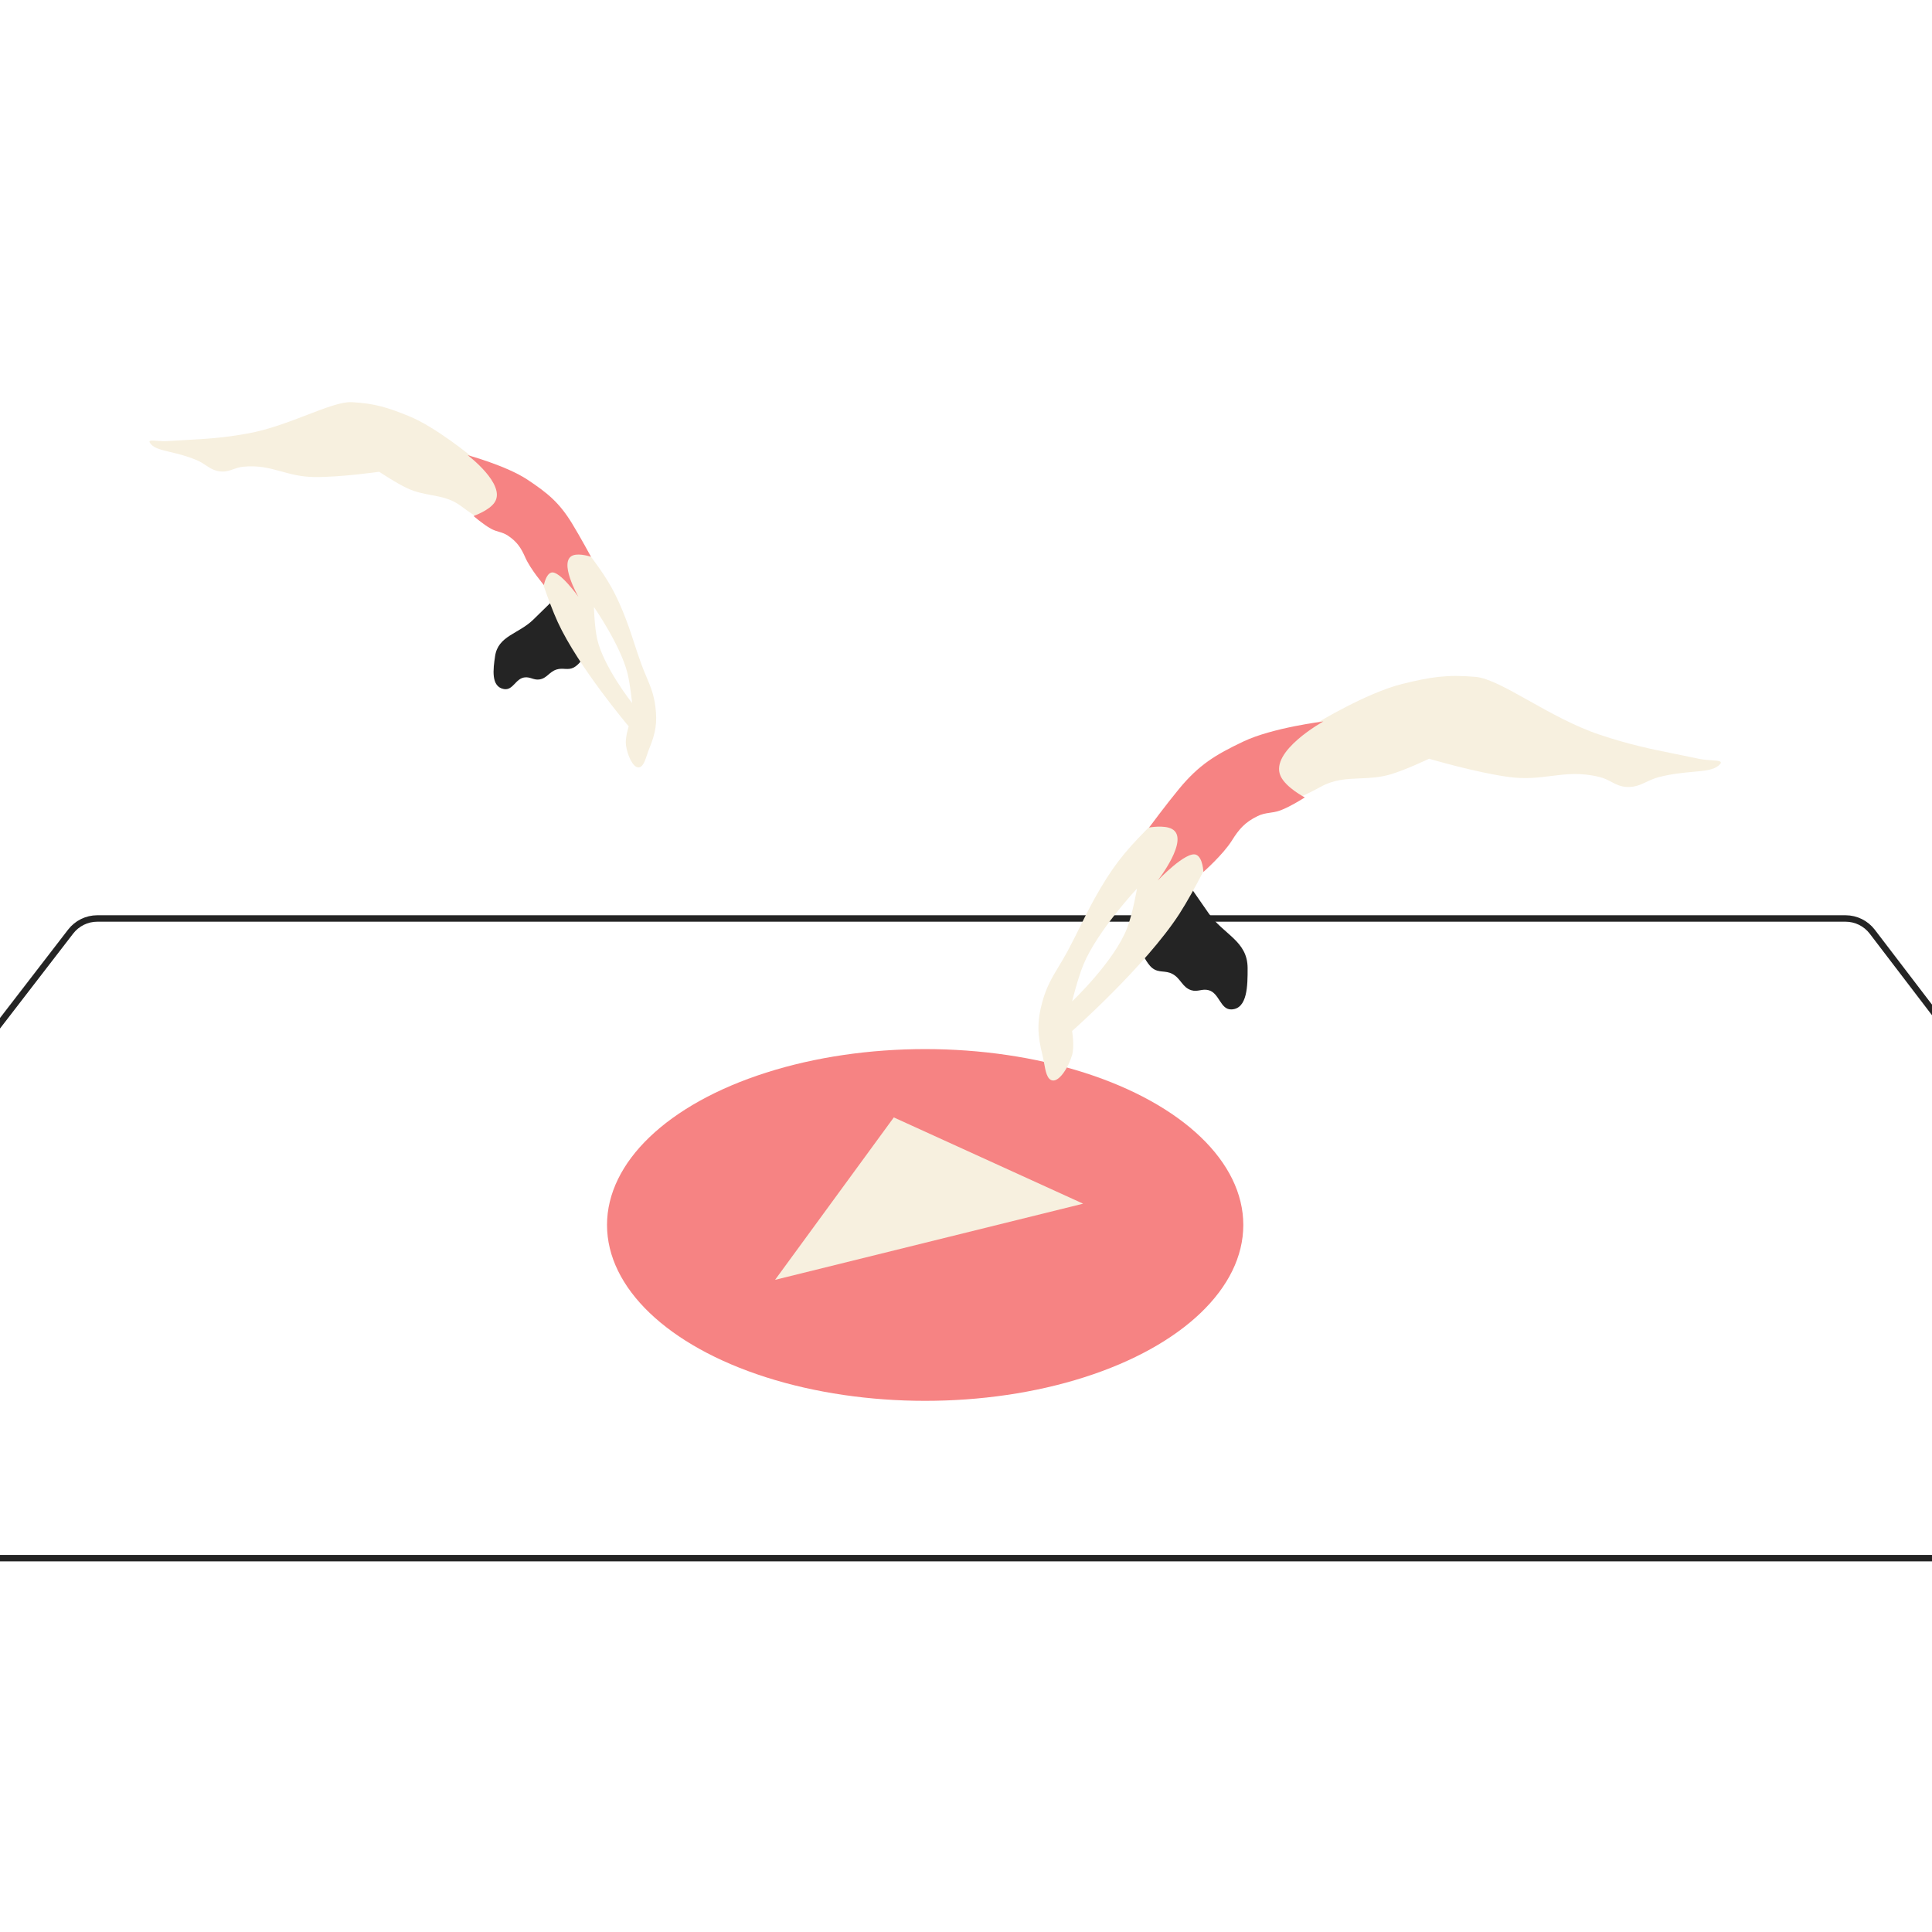
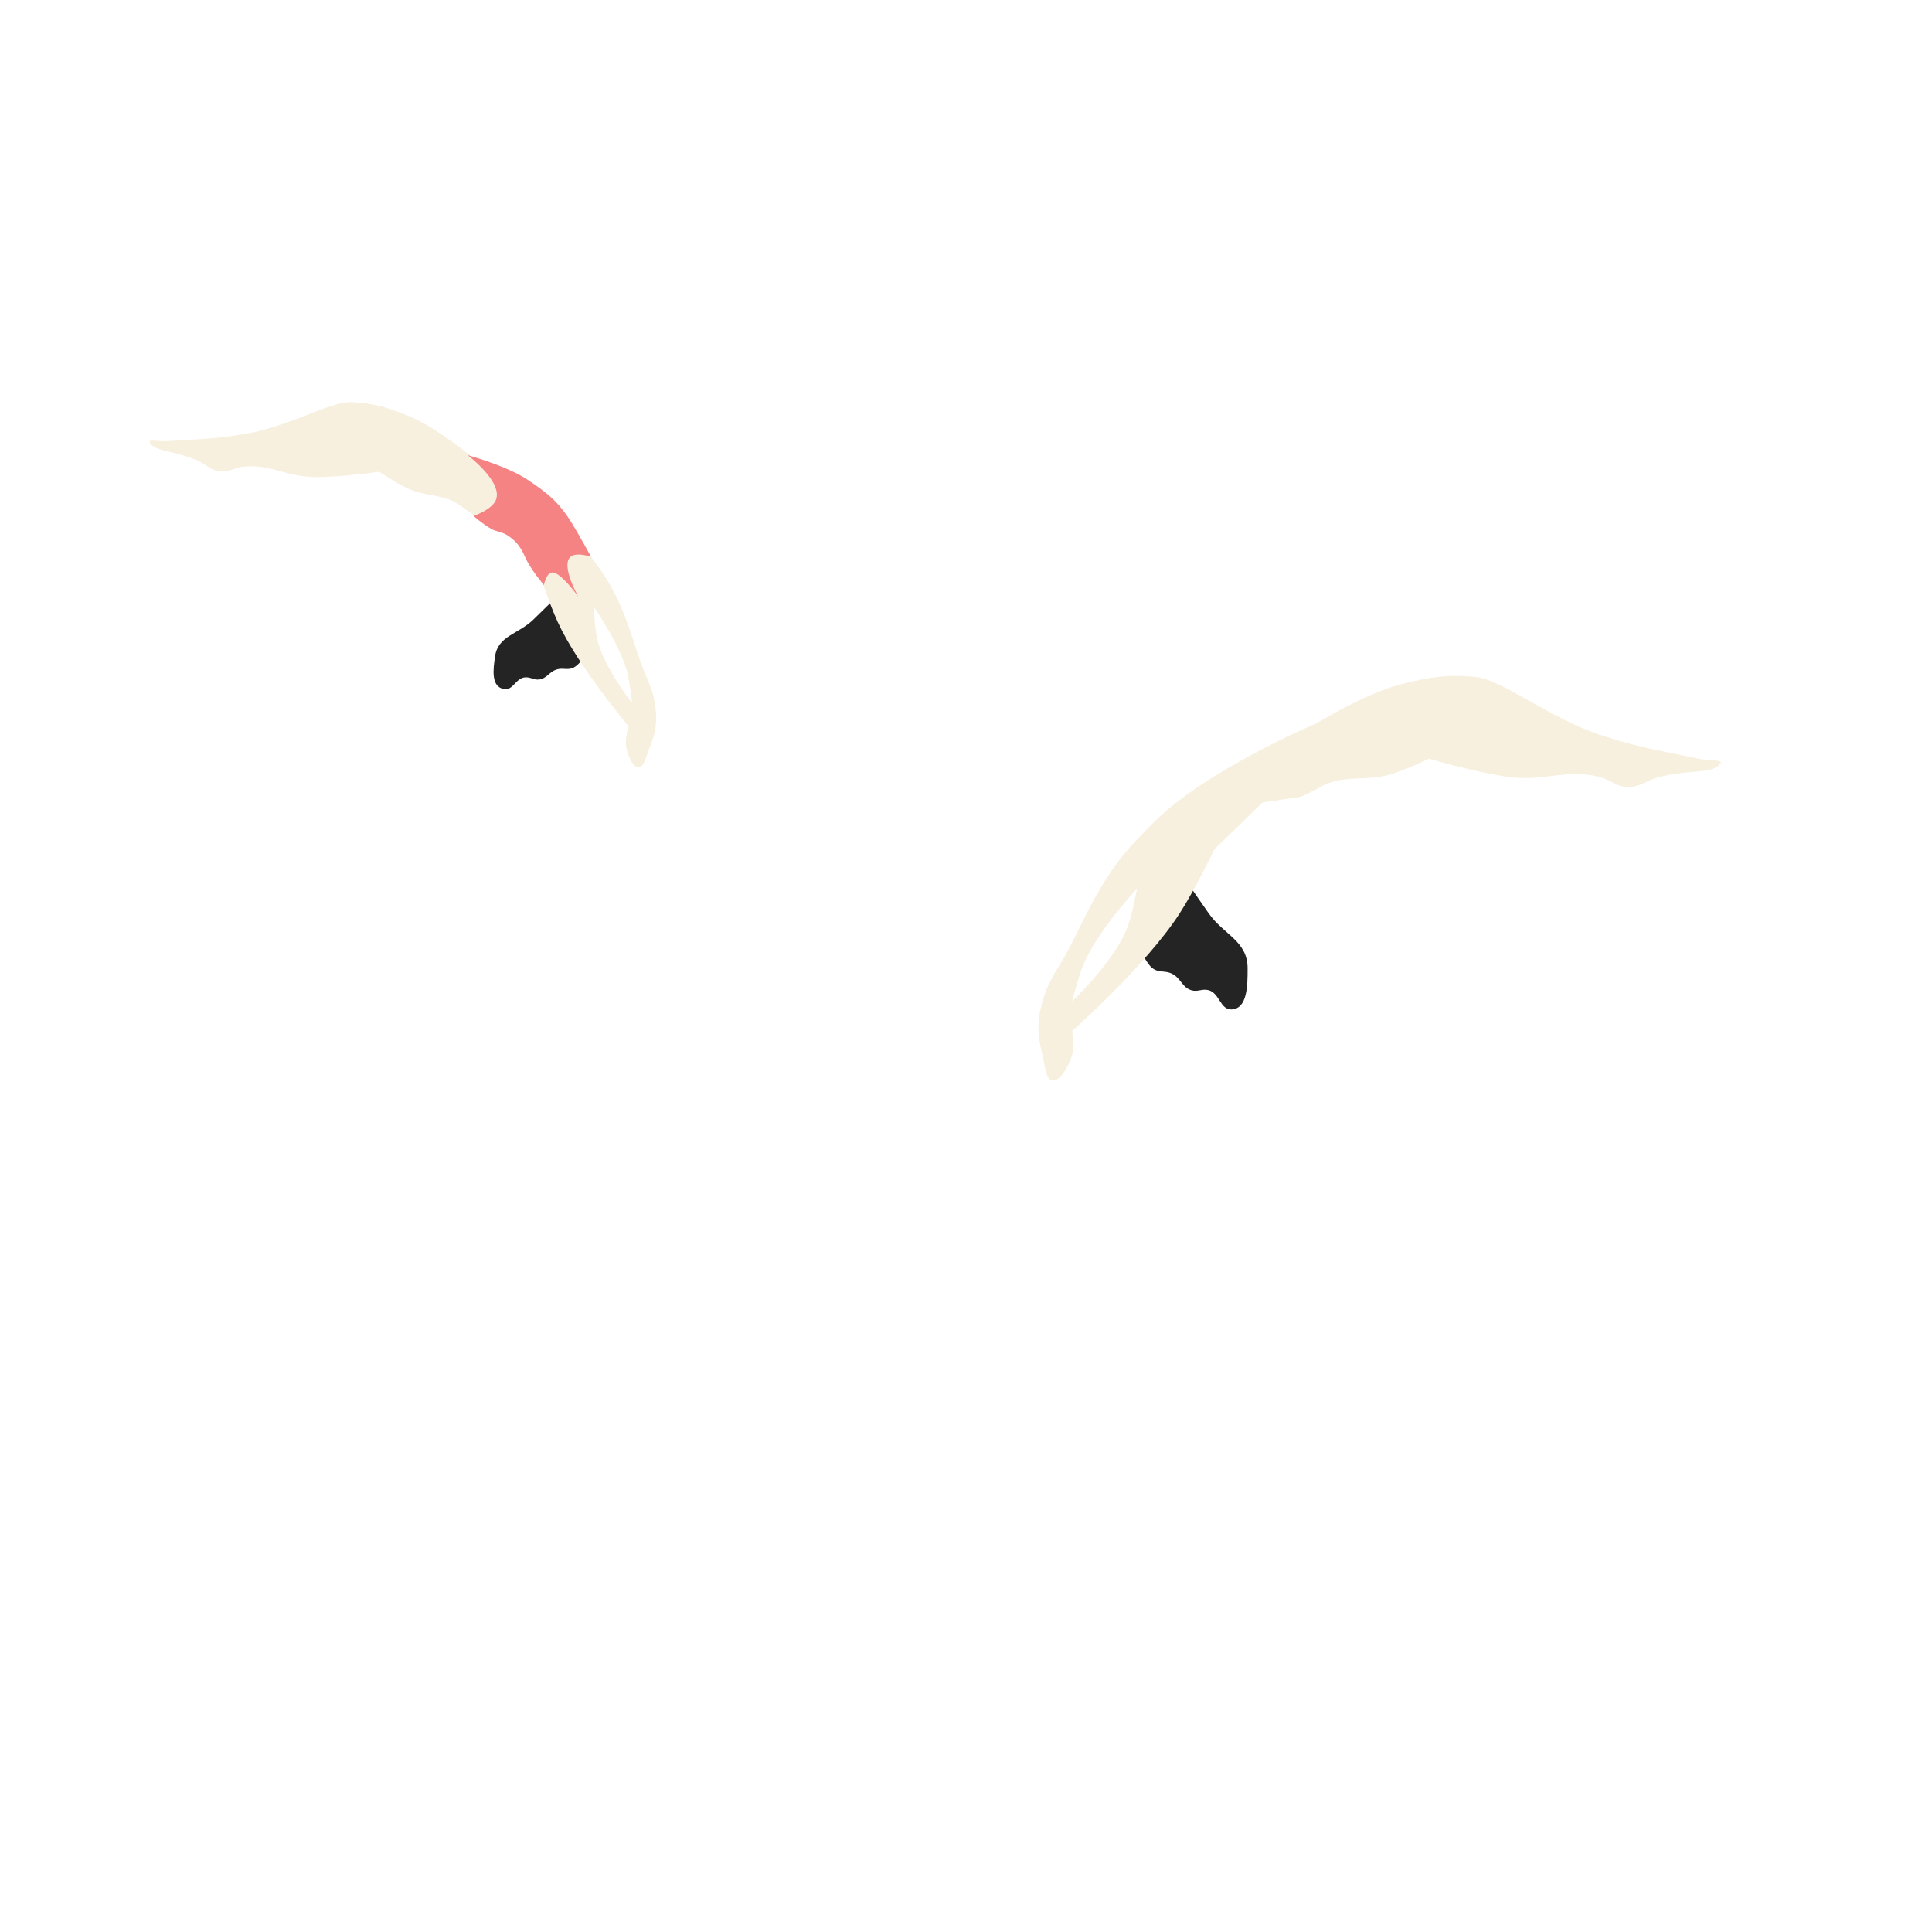
<svg xmlns="http://www.w3.org/2000/svg" width="300" height="300" viewBox="0 0 300 300" fill="none">
  <rect x="0" y="0" width="300" height="300" fill="#808080" stroke="none" />
  <g clip-path="url(#clip0_4516:2459)">
    <rect width="300" height="300" fill="white" />
-     <path d="M286.576 142.621H15.104C13.486 142.621 11.959 143.372 10.971 144.654L-57.524 233.542C-60.168 236.973 -57.722 241.946 -53.391 241.946H354.448C358.769 241.946 361.218 236.995 358.596 233.561L290.724 144.673C289.736 143.38 288.203 142.621 286.576 142.621Z" stroke="#242424" />
-     <ellipse cx="143.659" cy="190.212" rx="49.401" ry="27.31" fill="#F68383" />
-     <path d="M138.79 173.512L120.352 198.734L168.188 186.906L138.79 173.512Z" fill="#F7F0DF" />
    <path d="M178.922 150.313C178.024 149.6 177.254 147.787 177.254 147.787L184.97 137.914C184.97 137.914 186.617 140.297 187.681 141.817C190.018 145.156 193.713 146.098 193.729 150.313C193.739 153.045 193.706 156.645 191.226 156.742C189.484 156.811 189.372 154.221 187.681 153.757C186.654 153.476 185.988 154.078 184.97 153.757C183.576 153.317 183.356 151.925 182.05 151.231C180.911 150.627 179.948 151.127 178.922 150.313Z" fill="#242424" />
    <path fill-rule="evenodd" clip-rule="evenodd" d="M161.872 163.825C161.079 160.672 161.007 158.633 161.872 155.499C162.504 153.214 163.383 151.756 164.399 150.071C164.848 149.326 165.324 148.537 165.817 147.612C166.609 146.126 167.22 144.891 167.801 143.716C168.702 141.896 169.532 140.218 170.855 137.971C173.48 133.516 175.522 131.329 179.181 127.674C187.331 119.533 204.377 112.337 204.377 112.337C204.377 112.337 212.166 107.579 217.742 106.202C222.081 105.131 224.683 104.712 229.135 105.107C231.128 105.284 234.018 106.904 237.407 108.802C240.724 110.661 244.518 112.788 248.415 114.09C253.047 115.637 256.181 116.272 260.283 117.102C261.358 117.319 262.5 117.55 263.752 117.815C264.472 117.967 265.204 118.016 265.809 118.057C266.998 118.137 267.691 118.184 266.82 118.91C266.033 119.565 264.683 119.688 262.894 119.851C261.413 119.986 259.63 120.148 257.617 120.663C256.85 120.859 256.231 121.149 255.642 121.425C254.702 121.865 253.841 122.269 252.578 122.197C251.594 122.14 250.926 121.787 250.223 121.416C249.691 121.136 249.139 120.844 248.415 120.663C245.454 119.92 243.201 120.202 240.863 120.495C238.917 120.738 236.913 120.989 234.394 120.663C229.348 120.01 221.905 117.815 221.905 117.815C221.905 117.815 218.372 119.508 215.99 120.224C214.277 120.739 212.699 120.804 211.168 120.866C209.11 120.95 207.137 121.03 205.035 122.197C203.444 123.079 201.967 123.73 201.967 123.73L196.051 124.607L188.602 131.837C188.602 131.837 185.561 138.156 183.125 141.915C177.888 149.996 166.473 160.1 166.473 160.1C166.473 160.1 166.876 162.427 166.473 163.825C165.933 165.7 164.502 167.988 163.406 167.768C162.582 167.604 162.358 166.361 162.126 165.074C162.05 164.65 161.972 164.221 161.872 163.825ZM166.474 155.499C166.474 155.499 167.343 151.956 168.227 149.803C170.375 144.577 176.553 137.972 176.553 137.972C176.553 137.972 175.905 141.801 175.019 144.106C173.026 149.298 166.474 155.499 166.474 155.499Z" fill="#F7F0DF" />
-     <path d="M181.979 128.722C184.829 130.262 179.761 136.737 179.761 136.737C179.761 136.737 184.198 132.061 185.751 132.729C186.786 133.175 186.86 135.401 186.86 135.401C186.86 135.401 189.932 132.695 191.298 130.503C192.407 128.722 193.358 127.651 195.291 126.718C196.579 126.096 197.502 126.328 198.841 125.827C200.403 125.244 202.613 123.824 202.613 123.824C202.613 123.824 199.642 122.284 198.841 120.484C197.13 116.64 205.497 112.023 205.497 112.023C205.497 112.023 197.593 112.993 193.073 115.14C188.703 117.217 186.178 118.755 183.089 122.488C181.152 124.828 178.43 128.499 178.43 128.499C178.43 128.499 180.757 128.061 181.979 128.722Z" fill="#F68383" />
    <path d="M89.101 103.648C89.92 103.22 90.752 101.953 90.752 101.953L85.455 93.628C85.455 93.628 83.836 95.218 82.793 96.231C80.501 98.455 77.348 98.719 76.878 101.877C76.573 103.924 76.209 106.627 78.245 106.997C79.676 107.256 80.05 105.328 81.496 105.183C82.375 105.094 82.859 105.626 83.734 105.507C84.933 105.344 85.265 104.326 86.419 103.962C87.424 103.645 88.166 104.135 89.101 103.648Z" fill="#242424" />
    <path fill-rule="evenodd" clip-rule="evenodd" d="M100.816 116.239C101.798 113.852 102.087 112.259 101.764 109.698C101.528 107.83 101.003 106.585 100.396 105.145C100.128 104.509 99.844 103.834 99.562 103.051C99.109 101.794 98.769 100.754 98.446 99.765C97.946 98.232 97.484 96.819 96.7 94.903C95.144 91.103 93.789 89.153 91.33 85.865C85.853 78.541 73.278 70.947 73.278 70.947C73.278 70.947 67.699 66.321 63.474 64.605C60.187 63.27 58.191 62.644 54.647 62.448C53.061 62.36 50.606 63.304 47.727 64.41C44.91 65.493 41.686 66.733 38.476 67.312C34.66 68.001 32.125 68.143 28.808 68.328C27.938 68.377 27.015 68.428 26.001 68.493C25.418 68.531 24.837 68.486 24.357 68.45C23.414 68.377 22.864 68.335 23.466 69.005C24.009 69.609 25.056 69.86 26.443 70.191C27.592 70.466 28.974 70.796 30.497 71.43C31.078 71.671 31.532 71.97 31.963 72.253C32.651 72.706 33.282 73.121 34.282 73.208C35.062 73.275 35.627 73.075 36.222 72.863C36.672 72.703 37.138 72.537 37.728 72.477C40.139 72.23 41.877 72.708 43.681 73.204C45.182 73.617 46.728 74.042 48.745 74.072C52.784 74.133 58.882 73.256 58.882 73.256C58.882 73.256 61.465 74.989 63.256 75.822C64.543 76.422 65.775 76.652 66.971 76.875C68.579 77.175 70.12 77.463 71.639 78.618C72.788 79.493 73.875 80.173 73.875 80.173L78.423 81.534L83.454 88.063C83.454 88.063 85.124 93.375 86.611 96.606C89.805 103.551 97.625 112.789 97.625 112.789C97.625 112.789 97.043 114.572 97.201 115.716C97.412 117.251 98.276 119.211 99.162 119.164C99.828 119.128 100.146 118.177 100.475 117.192C100.583 116.868 100.692 116.54 100.816 116.239ZM98.152 109.174C98.152 109.174 97.873 106.291 97.423 104.499C96.33 100.148 92.227 94.255 92.227 94.255C92.227 94.255 92.301 97.338 92.734 99.25C93.71 103.556 98.152 109.174 98.152 109.174Z" fill="#F7F0DF" />
    <path d="M88.993 86.231C86.609 87.102 89.817 92.678 89.817 92.678C89.817 92.678 86.897 88.564 85.617 88.906C84.764 89.134 84.457 90.847 84.457 90.847C84.457 90.847 82.377 88.41 81.563 86.561C80.902 85.059 80.283 84.125 78.888 83.186C77.959 82.56 77.216 82.636 76.233 82.098C75.087 81.471 73.531 80.125 73.531 80.125C73.531 80.125 76.008 79.268 76.832 77.967C78.59 75.187 72.615 70.677 72.615 70.677C72.615 70.677 78.639 72.315 81.906 74.483C85.064 76.58 86.851 78.053 88.83 81.286C90.071 83.313 91.772 86.458 91.772 86.458C91.772 86.458 90.016 85.858 88.993 86.231Z" fill="#F68383" />
  </g>
  <defs>
    <clipPath id="clip0_4516:2459">
      <rect width="300" height="300" fill="white" />
    </clipPath>
  </defs>
</svg>